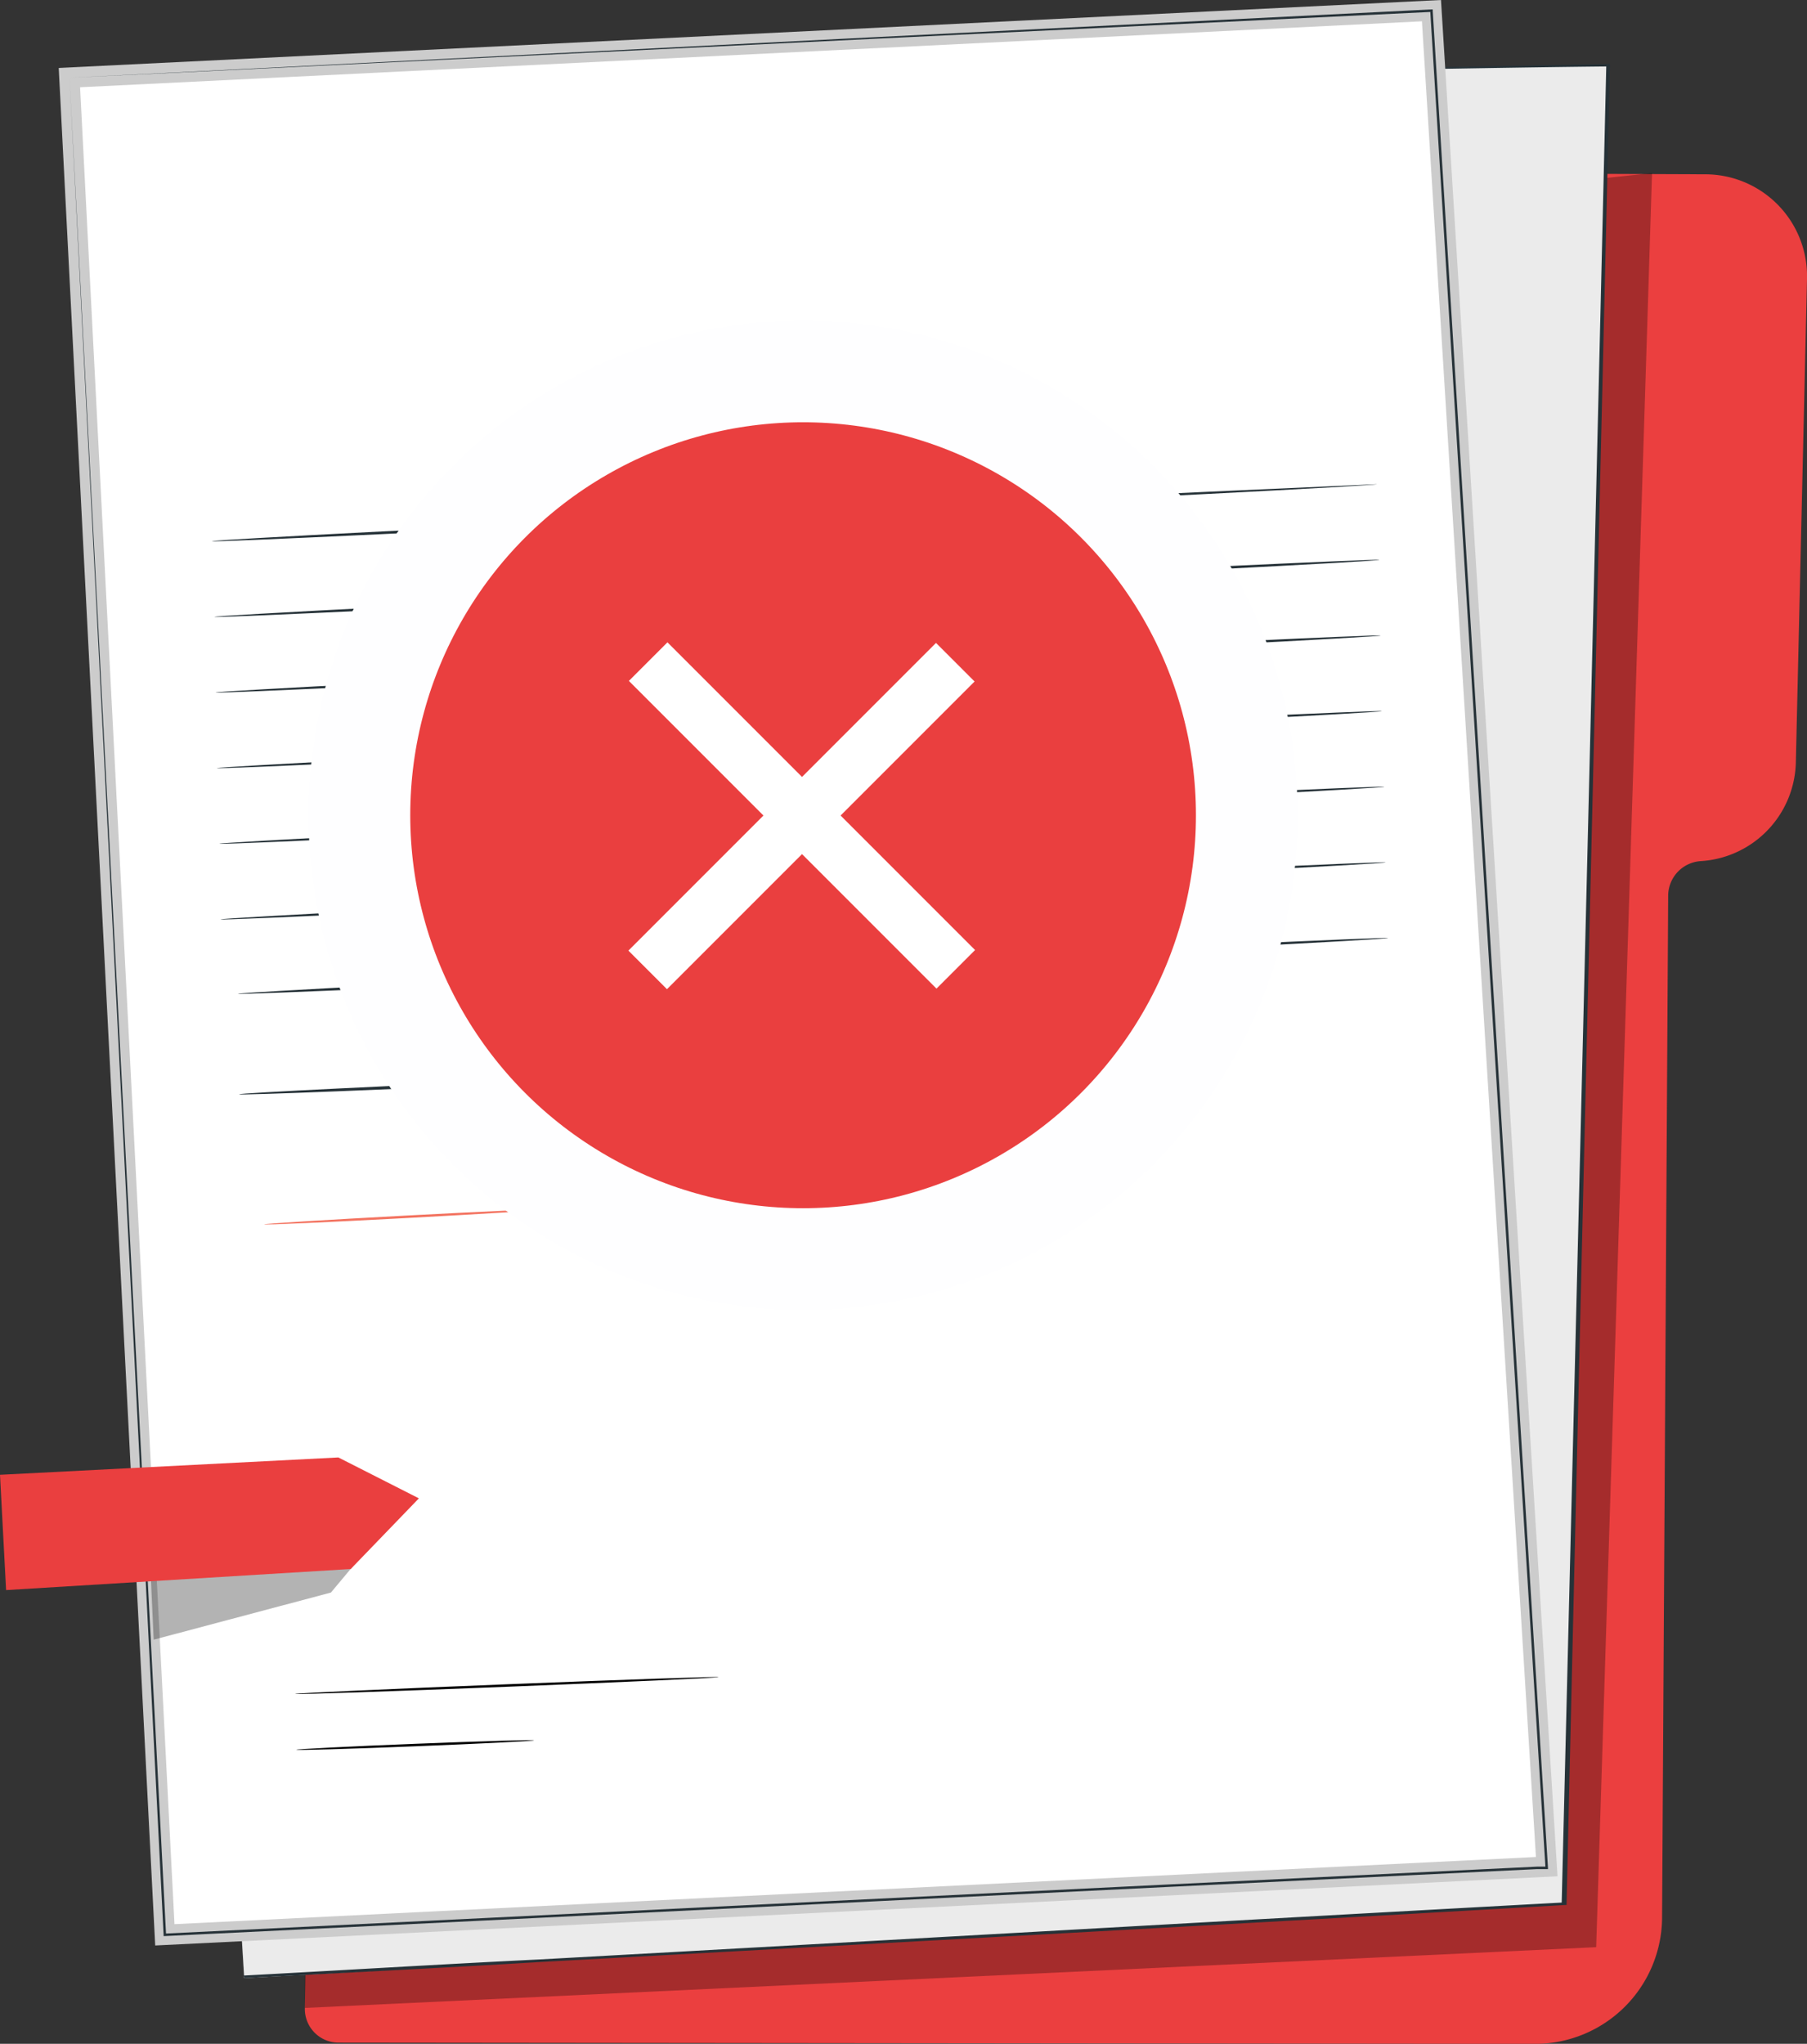
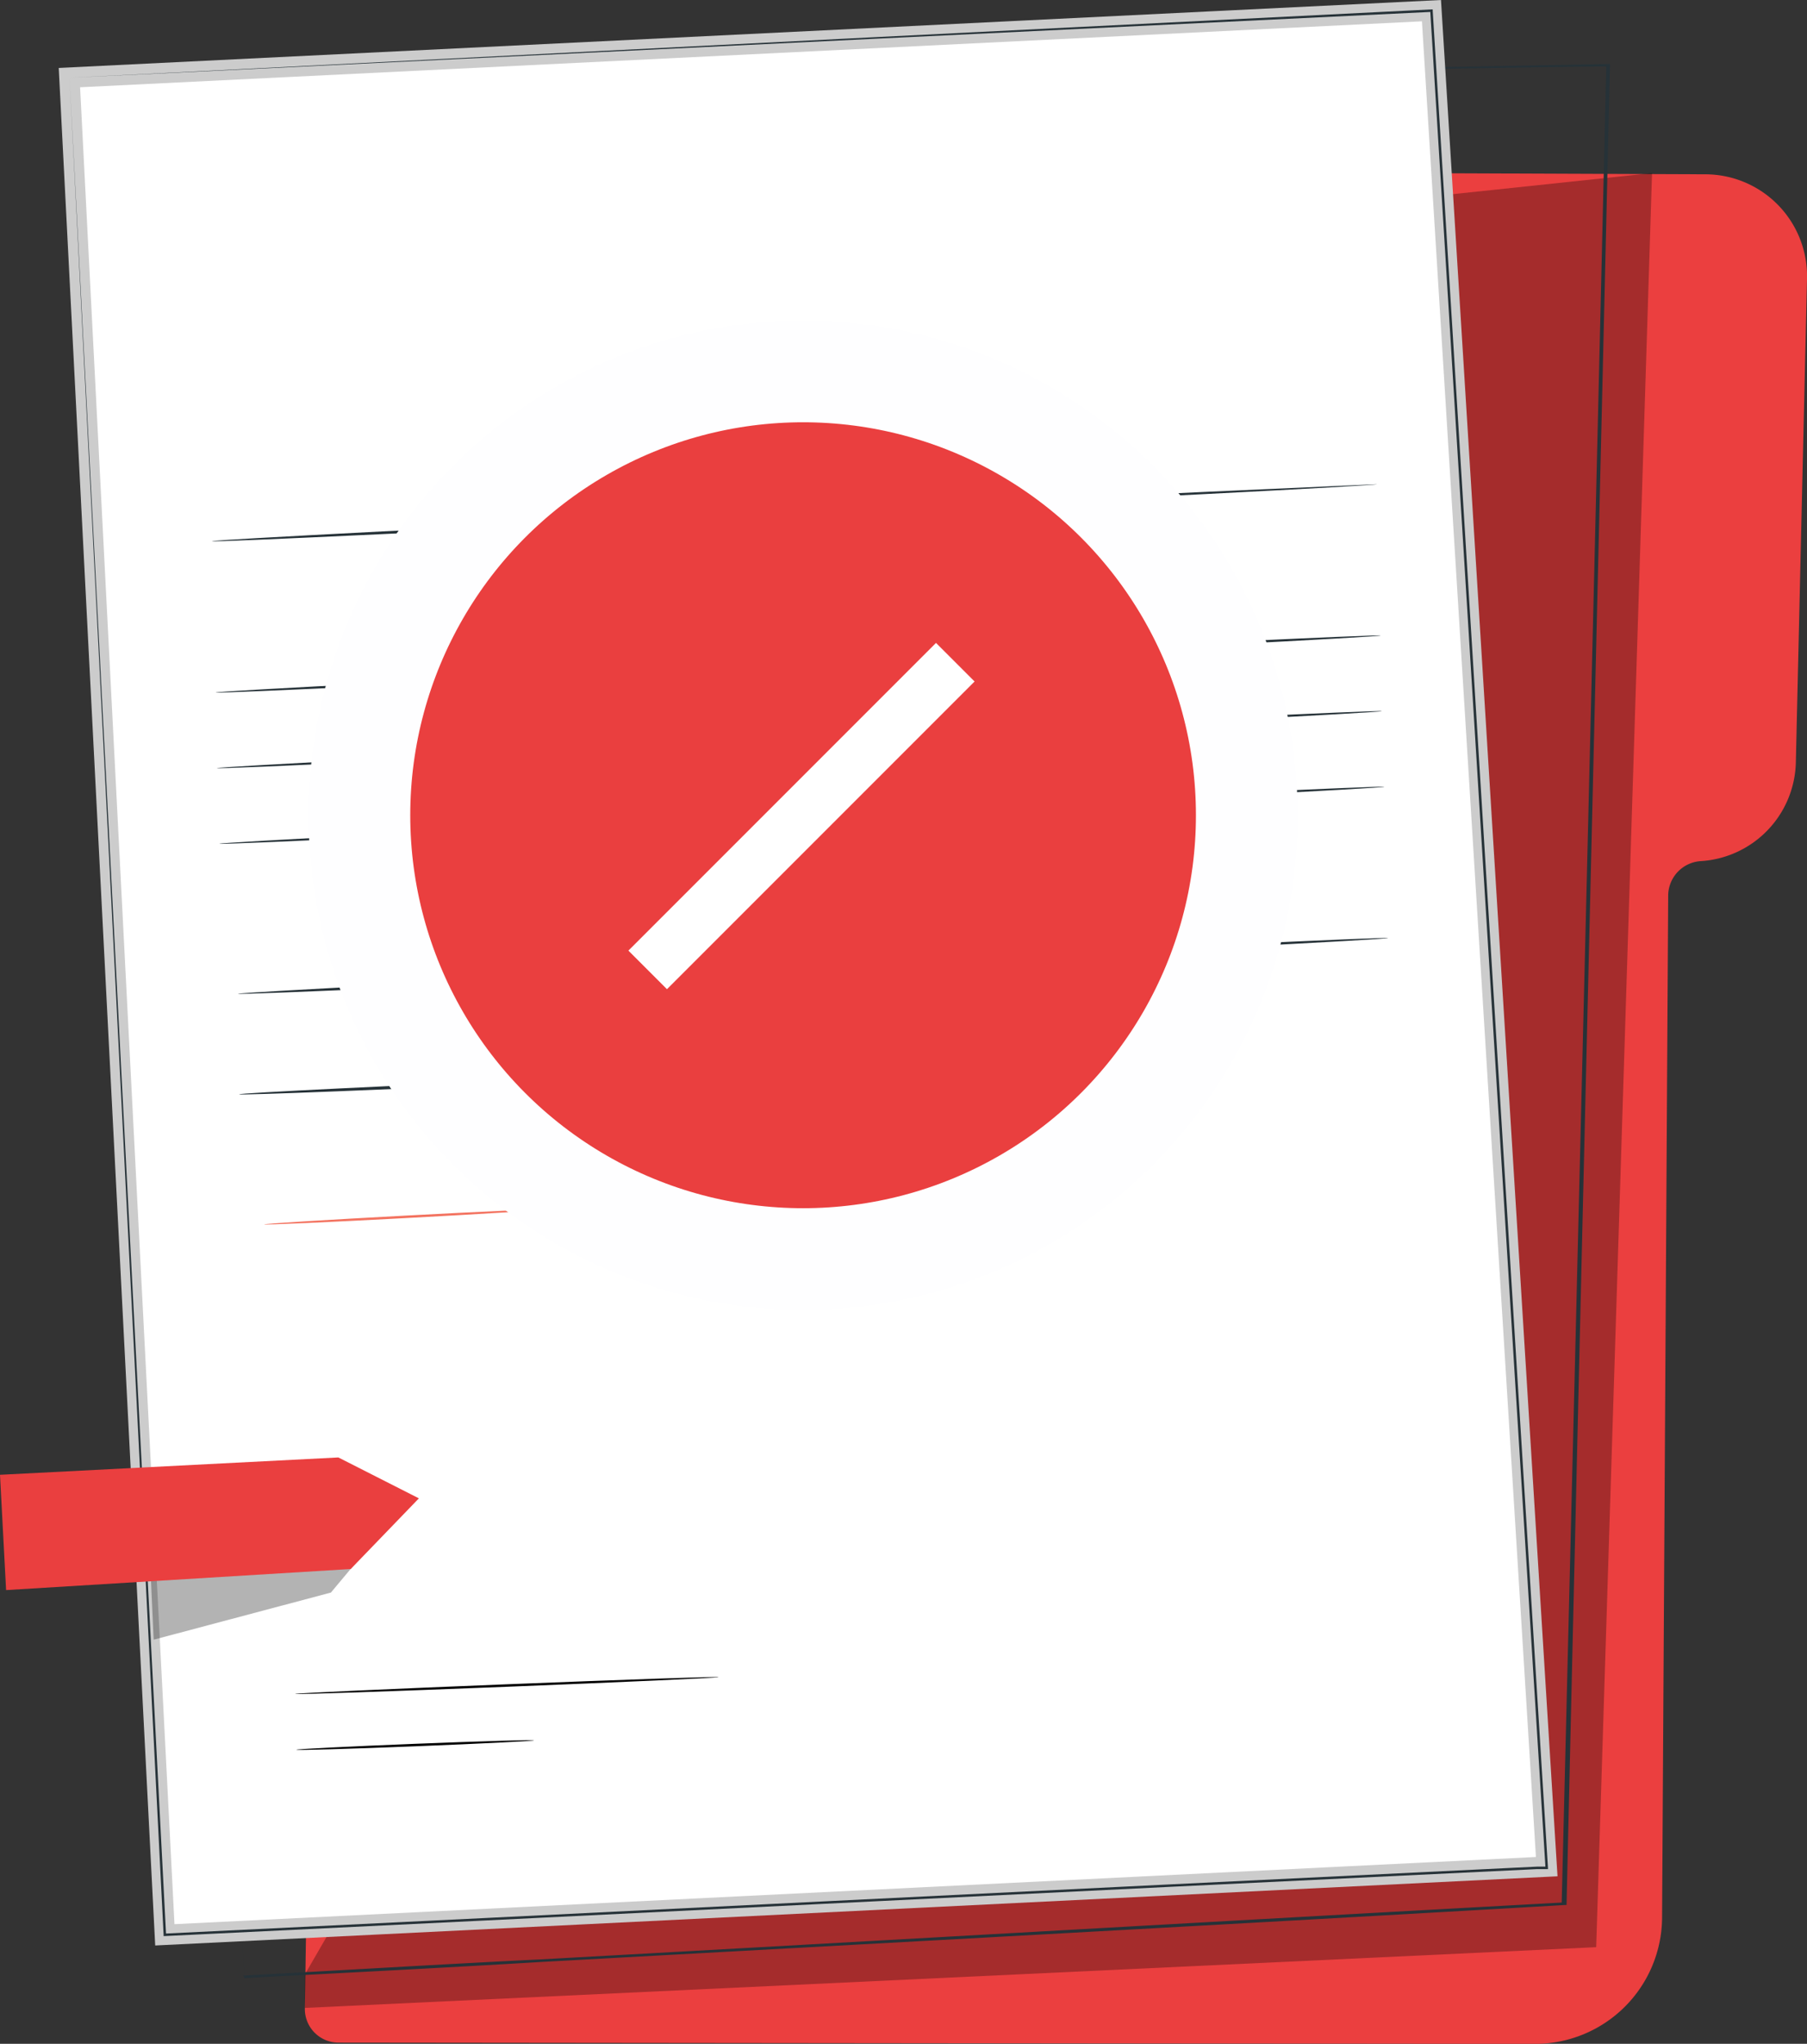
<svg xmlns="http://www.w3.org/2000/svg" width="88.859" height="100.473" viewBox="0 0 88.859 100.473">
  <rect x="0" y="0" width="88.859" height="100.473" fill="#333333" stroke="none" />
  <g id="icon" transform="translate(-1111 -388.537)">
    <g id="XMLID_702_" transform="translate(1111 389)">
      <g id="XMLID_238_" transform="translate(14.992 8.045)">
        <path id="XMLID_813_" d="M95.149,21.2l15.419.061a5.008,5.008,0,0,1,5,5.119l-.549,23.769a4.981,4.981,0,0,1-4.693,4.876h0a1.712,1.712,0,0,0-1.585,1.646l-.3,50.28a6.243,6.243,0,0,1-6.216,6.216l-58.873-.061A1.653,1.653,0,0,1,41.7,111.4l1.341-87.273a1.679,1.679,0,0,1,1.646-1.646Z" transform="translate(-41.7 -21.2)" fill="#eb3f3f" />
      </g>
      <g id="XMLID_239_" transform="translate(14.992 8.045)" opacity="0.3">
        <path id="XMLID_240_" d="M41.7,109.753V111.4l63.5-2.986L107.947,21.2s-15.48,1.646-15.724,1.646C91.919,22.846,41.7,109.753,41.7,109.753Z" transform="translate(-41.7 -21.2)" />
      </g>
      <g id="XMLID_804_" transform="translate(6.46 2.682)">
        <g id="XMLID_242_" transform="translate(0.061 0.061)">
-           <path id="XMLID_243_" d="M81.919,12.744l18.466-.244-2.194,90.381-64.906,3.657L27.8,16.279Z" transform="translate(-27.8 -12.5)" fill="#ebebeb" />
-         </g>
+           </g>
        <g id="XMLID_244_">
          <g id="XMLID_245_">
            <path id="XMLID_246_" d="M81.88,12.7s-.3,0-.975.061c-.609.061-1.585.122-2.8.183q-3.748.274-10.787.731c-9.386.609-22.915,1.463-39.614,2.56l.061-.061c1.463,24.2,3.413,55.582,5.485,90.26l-.061-.061c4.632-.244,9.568-.549,14.566-.792,17.674-.975,34.678-1.95,50.341-2.8l-.061.061c.975-39.553,1.767-71.976,2.194-90.381l.061.061c-5.973.061-10.6.183-13.713.183-1.524,0-2.743.061-3.535.061-.731-.061-1.158-.061-1.158-.061H83.1c.792,0,1.95-.061,3.535-.061,3.108-.061,7.679-.122,13.713-.244h.061v.061c-.427,18.466-1.219,50.889-2.133,90.381v.061h-.061c-15.724.914-32.727,1.828-50.341,2.8-5,.3-9.934.549-14.566.792h-.061v-.061c-2.072-34.678-3.961-66.064-5.424-90.26v-.061h.061c16.7-1.036,30.229-1.95,39.614-2.5,4.693-.3,8.349-.549,10.787-.67,1.219-.061,2.194-.122,2.8-.183A4.454,4.454,0,0,0,81.88,12.7Z" transform="translate(-27.7 -12.4)" fill="#263238" />
          </g>
        </g>
      </g>
      <g id="XMLID_798_" transform="translate(3.413 0)">
        <g id="XMLID_247_" transform="translate(0 0.061)">
          <path id="XMLID_248_" d="M22.7,11.391l4.693,91.3,67.954-3.352L89.679,8.1Z" transform="translate(-22.7 -8.1)" fill="#fff" stroke="#ccc" stroke-miterlimit="10" stroke-width="1" />
        </g>
        <g id="XMLID_249_">
          <g id="XMLID_250_">
            <path id="XMLID_251_" d="M22.7,11.352c.549,0,26.389-1.341,66.979-3.352h.061v.061c1.585,25.6,3.535,57.166,5.668,91.3v.061h-.549c-24.256,1.158-47.171,2.316-67.466,3.291h-.061v-.061c-2.743-54.058-4.571-90.625-4.632-91.3.061.67,1.95,37.237,4.754,91.3l-.061-.061c20.295-.975,43.271-2.133,67.466-3.291h.488l-.061.061c-2.133-34.068-4.083-65.638-5.668-91.3l.061.061C49.089,10.072,23.309,11.352,22.7,11.352Z" transform="translate(-22.7 -8)" fill="#263238" />
          </g>
        </g>
      </g>
      <g id="XMLID_280_" transform="translate(10.422 23.342)">
        <g id="XMLID_281_">
          <path id="XMLID_282_" d="M91.488,46.3c0,.061-12.8.731-28.644,1.463C47,48.555,34.2,49.164,34.2,49.1s12.8-.731,28.644-1.463C78.69,46.849,91.488,46.3,91.488,46.3Z" transform="translate(-34.2 -46.3)" fill="#263238" />
        </g>
      </g>
      <g id="XMLID_286_" transform="translate(10.543 27.055)">
        <g id="XMLID_287_">
-           <path id="XMLID_288_" d="M91.688,52.4c0,.061-12.8.731-28.644,1.463C47.2,54.652,34.4,55.262,34.4,55.2s12.8-.731,28.644-1.463C78.829,52.946,91.688,52.336,91.688,52.4Z" transform="translate(-34.4 -52.393)" fill="#263238" />
-         </g>
+           </g>
      </g>
      <g id="XMLID_289_" transform="translate(10.604 30.773)">
        <g id="XMLID_290_">
          <path id="XMLID_291_" d="M91.788,58.5c0,.061-12.8.731-28.644,1.463C47.3,60.752,34.5,61.362,34.5,61.3s12.8-.731,28.644-1.463C78.99,59.046,91.788,58.436,91.788,58.5Z" transform="translate(-34.5 -58.493)" fill="#263238" />
        </g>
      </g>
      <g id="XMLID_292_" transform="translate(10.665 34.491)">
        <g id="XMLID_293_">
          <path id="XMLID_294_" d="M91.888,64.6c0,.061-12.8.731-28.644,1.463C47.4,66.852,34.6,67.462,34.6,67.4s12.8-.731,28.644-1.463C79.09,65.146,91.888,64.536,91.888,64.6Z" transform="translate(-34.6 -64.593)" fill="#263238" />
        </g>
      </g>
      <g id="XMLID_295_" transform="translate(10.787 38.208)">
        <g id="XMLID_296_">
          <path id="XMLID_297_" d="M92.088,70.7c0,.061-12.8.731-28.644,1.463C47.6,72.952,34.8,73.562,34.8,73.5s12.8-.731,28.644-1.463C79.229,71.246,92.088,70.636,92.088,70.7Z" transform="translate(-34.8 -70.693)" fill="#263238" />
        </g>
      </g>
      <g id="XMLID_298_" transform="translate(10.848 41.926)">
        <g id="XMLID_299_">
-           <path id="XMLID_300_" d="M92.188,76.8c0,.061-12.8.731-28.644,1.463C47.7,79.052,34.9,79.662,34.9,79.6s12.8-.731,28.644-1.463C79.39,77.346,92.188,76.736,92.188,76.8Z" transform="translate(-34.9 -76.793)" fill="#263238" />
-         </g>
+           </g>
      </g>
      <g id="XMLID_301_" transform="translate(11.701 45.644)">
        <g id="XMLID_302_">
          <path id="XMLID_303_" d="M92.857,82.9c0,.061-12.677.731-28.278,1.463C48.977,85.152,36.3,85.7,36.3,85.64s12.677-.731,28.278-1.463S92.8,82.836,92.857,82.9Z" transform="translate(-36.3 -82.893)" fill="#263238" />
        </g>
      </g>
      <g id="XMLID_304_" transform="translate(11.762 51.795)">
        <g id="XMLID_305_">
          <path id="XMLID_306_" d="M70.529,93c0,.061-7.618.427-17.065.853s-17.065.731-17.065.67,7.618-.427,17.065-.853S70.529,92.934,70.529,93Z" transform="translate(-36.4 -92.987)" fill="#263238" />
        </g>
      </g>
      <g id="XMLID_307_" transform="translate(14.51 81.921)">
        <g id="XMLID_308_" transform="translate(0 0)">
          <ellipse id="XMLID_309_" cx="10.422" cy="0.061" rx="10.422" ry="0.061" transform="translate(0 0.828) rotate(-2.276)" fill="#010101" />
        </g>
      </g>
      <g id="XMLID_310_" transform="translate(14.567 85.029)">
        <g id="XMLID_311_" transform="translate(0 0)">
          <ellipse id="XMLID_312_" cx="5.851" cy="0.061" rx="5.851" ry="0.061" transform="translate(0 0.465) rotate(-2.276)" fill="#010101" />
        </g>
      </g>
      <g id="XMLID_313_" transform="translate(12.987 58.933)">
        <g id="XMLID_314_" transform="translate(0 0)">
          <ellipse id="XMLID_315_" cx="6.887" cy="0.061" rx="6.887" ry="0.061" transform="translate(0 0.733) rotate(-3.05)" fill="#f3725f" />
        </g>
      </g>
      <g id="XMLID_316_" transform="translate(7.374 73.743)" opacity="0.3">
        <path id="XMLID_724_" d="M29.383,135.4l8.715-2.316L41.511,129,29.2,131.377Z" transform="translate(-29.2 -129)" />
      </g>
      <g id="XMLID_317_" transform="translate(0 71.184)">
        <g id="XMLID_318_">
          <path id="XMLID_722_" d="M17.1,125.653l16.638-.853,3.961,2.011-3.352,3.474L17.4,131.321Z" transform="translate(-17.1 -124.8)" fill="#ea3f3f" />
        </g>
      </g>
      <circle id="XMLID_1_" cx="21.818" cy="21.818" r="21.818" transform="translate(17.674 17.796)" fill="#ea3f3f" stroke="#fefeff" stroke-miterlimit="10" stroke-width="5" />
      <g id="XMLID_4_" transform="translate(30.902 31.114)">
        <rect id="XMLID_2_" width="2.682" height="21.392" transform="translate(15.126 0.028) rotate(45)" fill="#fff" />
-         <rect id="XMLID_3_" width="2.682" height="21.392" transform="translate(0.023 1.896) rotate(-45)" fill="#fff" />
      </g>
    </g>
  </g>
</svg>